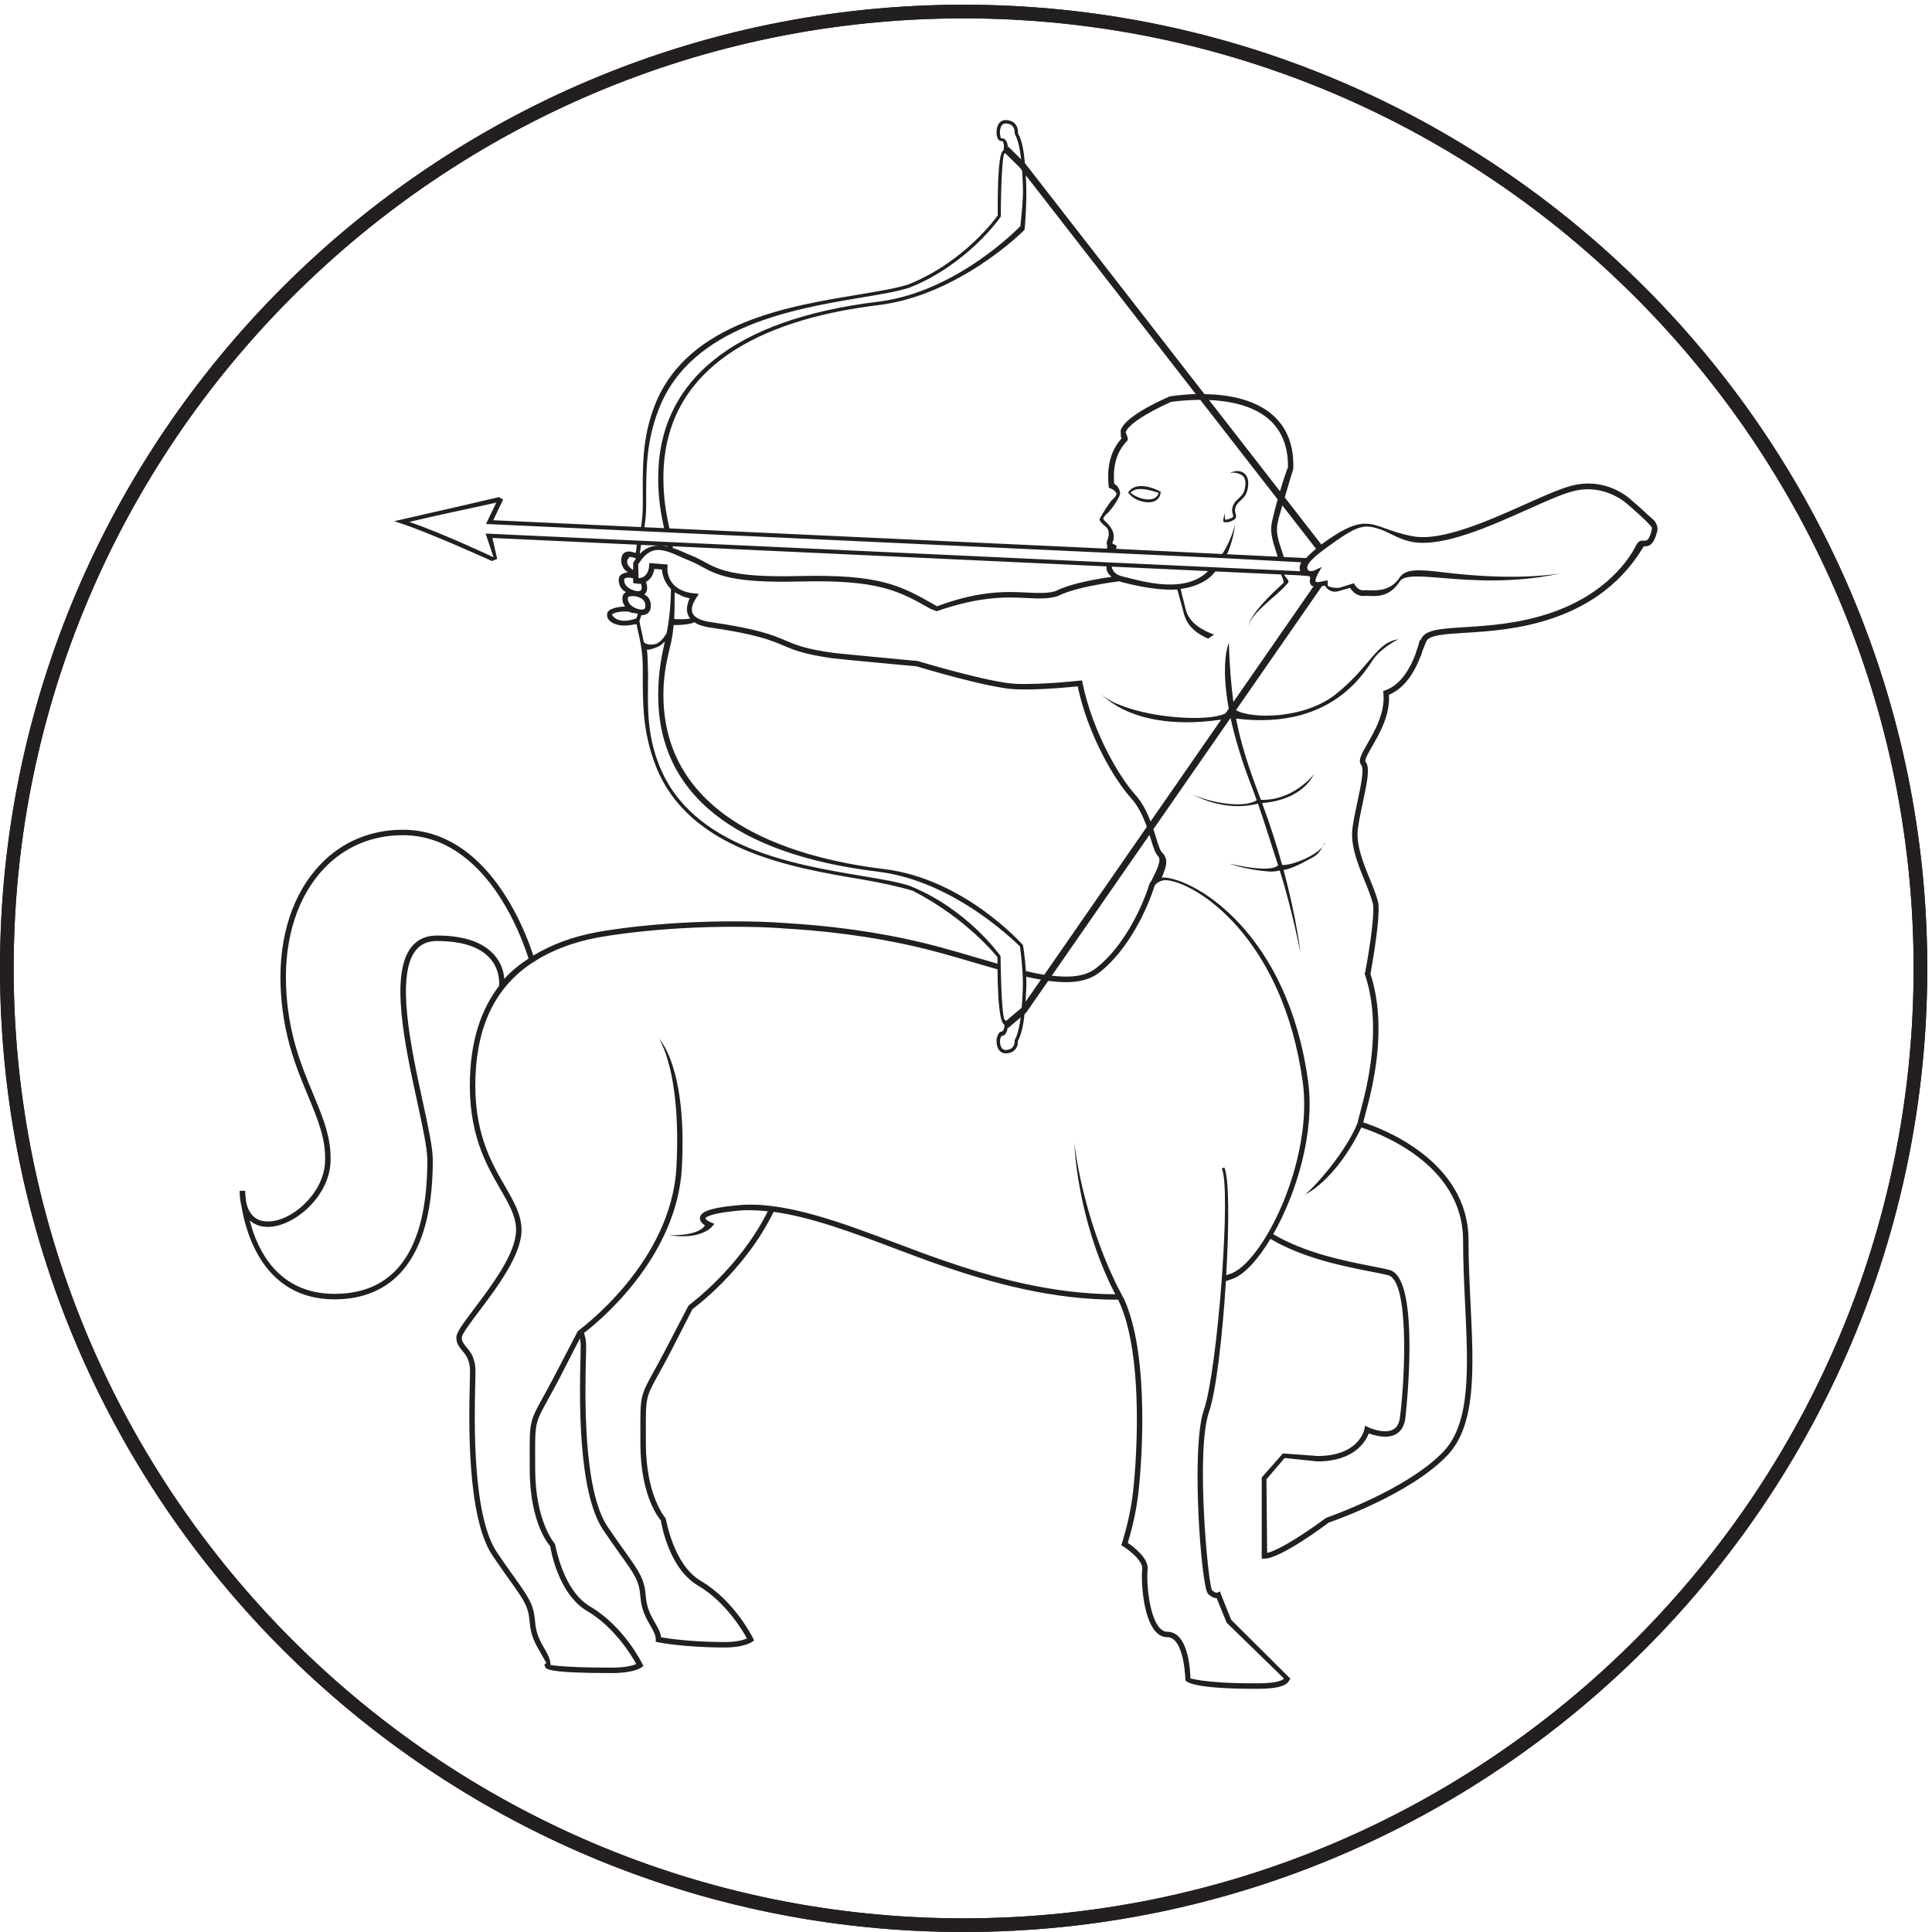
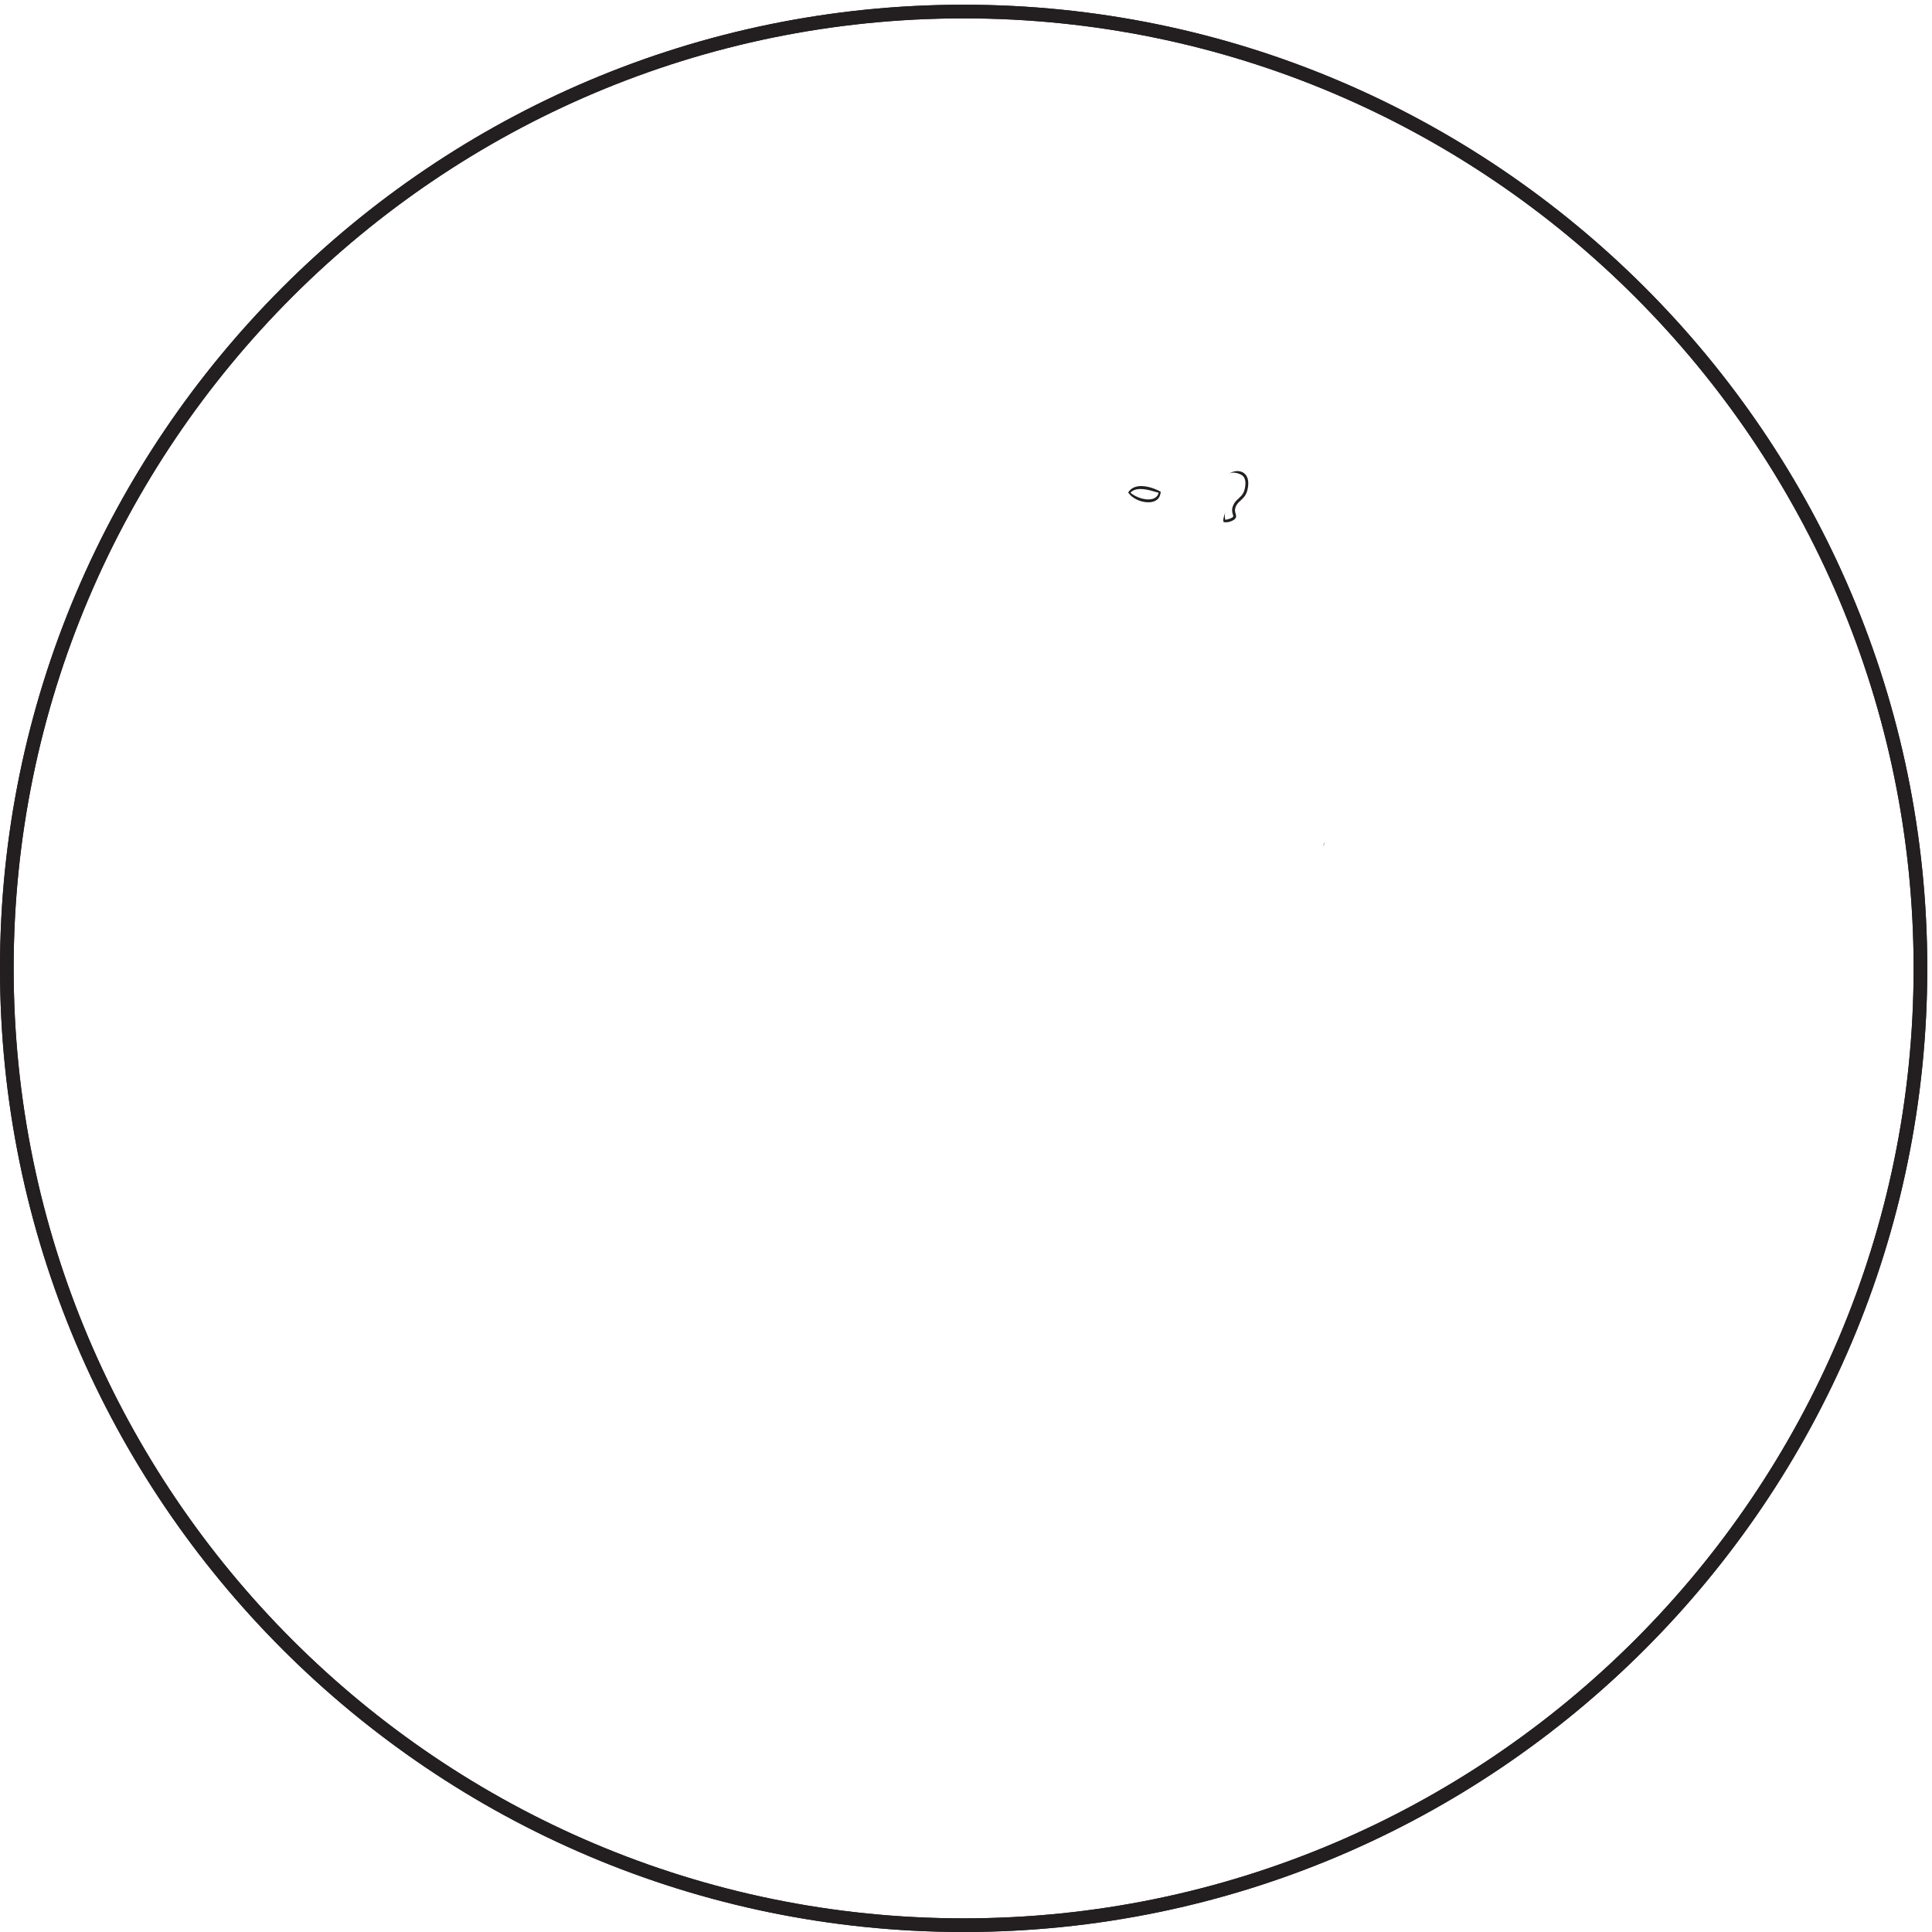
<svg xmlns="http://www.w3.org/2000/svg" xmlns:ns1="http://sodipodi.sourceforge.net/DTD/sodipodi-0.dtd" xmlns:ns2="http://www.inkscape.org/namespaces/inkscape" version="1.1" id="svg1" width="94.12" height="94.12" viewBox="0 0 94.12 94.12" ns1:docname="EKAWARDS_sagittarius_outline.eps">
  <defs id="defs1" />
  <ns1:namedview id="namedview1" pagecolor="#505050" bordercolor="#eeeeee" borderopacity="1" ns2:showpageshadow="0" ns2:pageopacity="0" ns2:pagecheckerboard="0" ns2:deskcolor="#505050">
    <ns2:page x="0" y="0" ns2:label="1" id="page1" width="94.12" height="94.12" margin="0" bleed="0" />
  </ns1:namedview>
  <g id="g1" ns2:groupmode="layer" ns2:label="1">
    <g id="group-R5">
      <path id="path2" d="M 352.969,700.941 C 161.098,700.941 5,544.844 5,352.973 5,161.102 161.098,5 352.969,5 c 191.875,0 347.969,156.102 347.969,347.973 0,191.871 -156.094,347.968 -347.969,347.968 z M 352.969,0 C 158.34,0 0,158.34 0,352.973 0,547.602 158.34,705.941 352.969,705.941 547.598,705.941 705.938,547.602 705.938,352.973 705.938,158.34 547.598,0 352.969,0 v 0" style="fill:#231f20;fill-opacity:1;fill-rule:nonzero;stroke:none" transform="matrix(0.133,0,0,-0.133,0,94.12)" />
-       <path id="path3" d="m 436.23,416.973 c -0.671,0.34 -1.296,0.683 -1.726,1.015 0,0 0.672,-0.433 1.726,-1.015" style="fill:#231f20;fill-opacity:1;fill-rule:nonzero;stroke:none" transform="matrix(0.133,0,0,-0.133,0,94.12)" />
      <path id="path4" d="m 484.543,397.668 c 0.445,0.848 0.738,1.543 0.738,1.543 -0.047,-0.481 -0.34,-1.008 -0.738,-1.543" style="fill:#231f20;fill-opacity:1;fill-rule:nonzero;stroke:none" transform="matrix(0.133,0,0,-0.133,0,94.12)" />
-       <path id="path5" d="m 574.453,498.191 c -1.183,-0.293 -2.246,-0.371 -3.398,-0.613 2.207,0.332 3.398,0.613 3.398,0.613" style="fill:#231f20;fill-opacity:1;fill-rule:nonzero;stroke:none" transform="matrix(0.133,0,0,-0.133,0,94.12)" />
      <path id="path6" d="m 417.773,528.547 c -1.66,0 -2.902,-0.453 -3.703,-1.332 1.223,-1.141 4.016,-2.481 6.543,-2.481 1.203,0 3.305,0.313 3.782,2.461 -1.004,0.18 -3.973,1.352 -6.622,1.352 z m 2.84,-4.867 c -2.898,0 -6.004,1.504 -7.371,3.593 2.637,4.317 9.578,1.645 11.926,0.266 -0.219,-2.664 -1.965,-3.859 -4.555,-3.859 v 0" style="fill:#231f20;fill-opacity:1;fill-rule:nonzero;stroke:none" transform="matrix(0.133,0,0,-0.133,0,94.12)" />
      <path id="path7" d="m 452.59,519.531 c -0.207,0.692 -0.449,1.481 0.137,2.739 0.253,0.562 0.574,0.972 0.918,1.339 l 1.511,1.446 c 0.918,0.902 1.739,2.082 2.024,4.64 0.34,3.043 -0.969,4.344 -1.782,4.852 -1.472,0.902 -3.543,0.742 -5.41,-0.465 1.496,0.957 3.742,0.262 4.856,-0.43 1.047,-0.644 1.504,-2.007 1.301,-3.839 -0.278,-2.411 -1.055,-3.395 -1.946,-4.223 l -1.504,-1.453 c -0.34,-0.387 -0.652,-0.84 -0.925,-1.426 -0.754,-1.621 -0.415,-2.746 -0.188,-3.488 0.215,-0.688 0.242,-0.809 -0.273,-1.129 -1.258,-0.77 -2.332,-0.711 -2.481,-0.864 -0.105,0.415 -0.41,1.77 0.039,2.989 -0.644,-1.797 -1.023,-3.36 -0.625,-3.785 0.028,-0.008 0.313,-0.071 0.774,-0.071 0.664,0 1.699,0.141 2.839,0.832 1.211,0.743 0.95,1.621 0.735,2.336" style="fill:#231f20;fill-opacity:1;fill-rule:nonzero;stroke:none" transform="matrix(0.133,0,0,-0.133,0,94.12)" />
-       <path id="path8" d="m 605.012,513.633 c -0.989,-4.141 -1.953,-4.028 -2.778,-4.008 -0.75,0.043 -2,0.137 -2.761,-1.398 -2.618,-5.219 -10.918,-18.114 -31.59,-25.102 -11.738,-3.965 -23.149,-4.668 -31.488,-5.187 -8.661,-0.532 -14.383,-0.887 -15.848,-4.352 -0.086,-0.207 -0.125,-0.301 -0.203,-0.481 l -0.317,0.11 c -0.007,-0.043 -0.203,-0.969 -0.613,-2.367 -0.383,-0.957 -0.586,-1.594 -0.918,-2.735 -1.758,-4.707 -5.183,-11.258 -11.101,-13.304 l -0.747,-0.258 0.071,-0.781 c 0.676,-7.161 -3.098,-13.707 -5.852,-18.489 -2.156,-3.742 -3.582,-6.218 -2.246,-7.855 1.164,-1.43 -0.183,-7.68 -1.363,-13.192 -0.715,-3.332 -1.457,-6.793 -1.867,-9.894 -0.821,-6.305 2.011,-13.254 4.504,-19.395 1.191,-2.925 2.312,-5.691 2.949,-8.152 0.672,-2.609 -0.508,-12.988 -2.817,-25.406 l -0.214,-0.074 c 0.05,-0.145 0.07,-0.297 0.121,-0.45 -0.012,-0.039 -0.012,-0.078 -0.024,-0.117 l 0.063,-0.031 c 6.504,-19.555 0.672,-41.457 -1.848,-50.875 -0.422,-1.555 -0.73,-2.762 -0.906,-3.613 -4.336,-10.555 -15.371,-23.063 -19.145,-26.075 0,0 10.996,4.864 20.578,24.516 5.176,-1.625 37.254,-12.875 37.254,-41.301 0,-7.855 0.371,-15.715 0.742,-23.308 1.125,-23.395 2.102,-43.594 -7.964,-54.121 -13.418,-14.036 -42.434,-24.024 -43,-24.266 -4.473,-3.363 -16.438,-11.703 -21.543,-12.805 l -0.254,26.953 6.66,7.805 11.98,-1.25 c 13.618,0 17.746,7.359 18.84,10.27 2.039,-0.77 6.582,-2.118 9.883,-0.332 1.98,1.085 3.164,3.082 3.523,5.933 0.063,0.508 5.852,51.156 -5.742,54.231 -1.824,0.484 -4.312,0.968 -7.246,1.543 -9.43,1.839 -23.887,4.753 -35.406,11.589 8.543,15.004 15.332,37.387 12.762,56.02 -7.461,54.285 -41.016,73.68 -52.395,74.601 -0.437,0.04 -0.816,-0.003 -1.219,-0.015 1.746,4.144 2.618,6.723 0.039,9.301 -0.703,0.711 -1.406,2.996 -2.136,5.418 -0.285,0.929 -0.617,1.961 -0.957,3.007 l 28.164,40.606 c 0.047,0.008 0.086,0.008 0.133,0.019 1.543,-7.109 4.074,-15.75 8.168,-26.218 0.457,-1.18 0.906,-2.485 1.367,-3.743 l -0.117,-0.128 c -5.188,-3.149 -17.786,-0.497 -23.618,2.3 4.055,-2.164 13.618,-6.211 24.2,-3.468 2.597,-7.371 5.058,-15.594 7.406,-22.618 -4.082,-3.574 -23.059,2.219 -16.391,0.149 3.442,-1.067 7.871,-2.012 13.449,-2.422 1.512,0 2.704,0.145 3.516,0.434 4.336,-13.551 7.566,-30.012 7.566,-30.012 0,0 -1.296,12.133 -6.171,30.183 2.804,0.262 7.531,2.856 11.015,4.79 1.606,0.882 2.707,2.582 3.383,3.855 -0.832,-1.125 -2.316,-2.336 -4.438,-3.508 -4.546,-2.523 -9.16,-3.574 -10.464,-3.281 -1.907,6.863 -4.321,14.5 -7.356,22.637 15.547,1.254 19.07,10.82 19.07,10.82 -0.054,-0.539 -7.832,-10.016 -19.507,-9.629 -0.024,0.043 -0.032,0.09 -0.051,0.137 -4.59,12.086 -7.332,20.609 -9.043,29.613 36.926,-4.527 48.039,19.164 50.867,22.508 3.567,4.223 8.625,6.555 8.625,6.555 -4.68,-0.625 -7.375,-3.813 -11.101,-8.223 -2.817,-3.324 -6.309,-7.465 -11.821,-11.871 -11.687,-9.34 -31.375,-9.11 -36.59,-5.848 l 31.465,45.356 c 0.567,0.191 1.074,0.32 1.199,0.113 0.903,-1.524 2.446,-2.363 4.375,-2.035 l 4.739,1.336 c 0.754,-1.211 2.558,-3.211 5.136,-2.957 0.567,0.058 1.192,0.027 1.868,-0.012 0.496,-0.02 1.011,-0.039 1.558,-0.039 2.961,0 6.555,0.621 9.731,5.449 1.55,2.34 7.593,1.836 15.984,1.137 10.899,-0.903 25.652,-1.934 42.637,1.672 -6.043,-0.926 -20.235,-2.289 -42.461,0.406 -9.445,1.141 -14.129,1.418 -16.348,-1.953 -3.105,-4.719 -7.988,-4.723 -11.015,-4.586 -0.75,0.023 -1.485,0.058 -2.11,0.004 -2.336,-0.192 -3.496,2.472 -3.547,2.582 l -5.175,-1.633 c -2.372,-0.387 -4.403,0.629 -4.415,0.629 -0.046,0.172 -0.054,2.07 -0.054,2.07 l -2.778,-0.574 c -0.503,-0.109 -0.82,-0.113 -1.074,-0.102 l -0.164,0.118 -0.066,-0.09 c -0.129,0.035 -0.266,0.074 -0.293,0.105 -0.238,0.324 0.078,1.586 0.64,2.61 l 1.555,2.793 -2.898,-1.34 c -0.317,-0.153 -1.145,-0.34 -1.977,0.054 l -0.379,0.645 c -0.254,1.062 0.313,2.801 6.367,7.25 12.161,8.918 14.246,9.371 20.95,6.961 2.617,-0.949 6.558,-3.551 11.121,-4.383 11.203,-2.019 28.359,5.695 42.207,11.887 6.718,3.008 12.519,5.609 16.582,6.672 11.972,3.14 20.168,-4.856 20.324,-5.004 0.059,-0.051 6.395,-5.356 8.602,-8.164 0.07,-0.282 0.078,-0.582 -0.008,-0.922 z M 463.84,254.918 c -0.051,-0.016 -0.078,-0.047 -0.063,-0.094 -4.246,-7.051 -8.855,-12.109 -12.859,-13.648 -0.586,-0.223 -1.172,-0.395 -1.77,-0.61 1.079,18.618 1.094,35.86 -0.718,39.5 l -0.903,-0.449 c 1.731,-3.449 1.399,-20.898 0.051,-39.597 l -0.156,-2.168 c -1.477,-19.372 -3.992,-39.567 -6.465,-46.657 -4.836,-13.898 -0.945,-64.847 1.492,-67.277 1.301,-1.313 2.422,-1.633 3.196,-1.645 l 3.679,-8.98 20.969,-20.434 c 0,-0.02 -0.898,-1.719 -9.023,-1.766 -0.618,0 -1.219,0 -1.817,0 -19.687,0 -23.152,2.019 -23.43,1.719 0,1.316 -0.261,17.175 -8.496,17.175 -1.035,0 -1.968,0.489 -2.839,1.485 -4.004,4.582 -4.793,17.648 -4.336,21.132 0.578,4.25 -5.176,8.536 -7.266,9.934 0.664,2.117 2.539,8.524 3.555,15.691 1.523,10.676 4.765,52.208 -4.832,73.442 l -1.047,1.98 c -0.364,0.684 -0.696,1.411 -1.082,2.039 -13.508,27.004 -16.133,53.137 -16.157,53.395 0,0 0.688,-26.938 14.407,-54.375 0.215,-0.34 0.383,-0.75 0.586,-1.109 -23.313,0.066 -45.254,6.242 -63.551,12.589 -5.488,1.899 -11.082,4.008 -16.699,6.129 -20.082,7.571 -40.844,15.41 -57.7,13.918 -12.043,-1.062 -13.921,-2.879 -14.171,-4.523 -0.196,-1.27 0.855,-2.262 1.832,-2.899 -2.731,-4.187 -13.192,-3.546 -13.192,-3.546 11.496,-1.868 15.59,2.878 15.762,3.085 l 0.867,1.043 -1.254,0.52 c -1.074,0.449 -2.031,1.211 -2.035,1.5 0,0.012 0.441,1.781 12.367,2.828 3.328,0.297 6.863,0.129 10.496,-0.258 -10.418,-20.902 -28.578,-34.101 -29.05,-34.535 l -8.125,-15.621 c -1.911,-3.672 -3.434,-6.426 -4.645,-8.621 -4.844,-8.77 -4.891,-8.977 -4.852,-21.941 l 0.008,-4.278 c 0,-20.367 7.555,-28.25 7.512,-28.269 0.105,-0.715 2.695,-17.422 13.605,-23.84 10.032,-5.899 16.25,-16.317 17.914,-19.356 -1.156,-0.507 -3.671,-1.316 -8.015,-1.316 -12.524,0 -20.977,1.309 -23.442,1.75 -0.218,1.836 -1.14,3.434 -2.191,5.254 -1.434,2.476 -3.055,5.289 -3.387,9.605 -0.496,6.465 -2.152,8.801 -7.644,16.516 -1.692,2.363 -3.75,5.262 -6.274,8.973 -9.195,13.527 -8.351,48.796 -8.027,62.07 0.043,1.832 0.078,3.277 0.078,4.238 0,2.043 -0.344,3.528 -0.793,4.793 5.031,3.832 34.149,27.434 35.871,60.781 1.875,36.278 -8,46.59 -8.418,47.012 0,0 8.239,-11.711 6.414,-46.906 -1.824,-35.336 -35.488,-59.625 -36.136,-60.219 l -8.125,-15.621 c -1.911,-3.676 -3.434,-6.434 -4.649,-8.633 -4.84,-8.765 -4.887,-8.969 -4.844,-21.945 l 0.004,-4.262 c 0,-20.367 7.45,-28.308 7.512,-28.269 0.106,-0.715 2.695,-17.422 13.606,-23.84 10.035,-5.906 16.257,-16.328 17.914,-19.356 -1.168,-0.496 -3.871,-1.316 -9.067,-1.316 -19.758,0 -22.351,1.141 -22.336,0.906 0,2.199 -1.043,4.008 -2.246,6.098 -1.43,2.476 -3.055,5.289 -3.387,9.605 -0.496,6.465 -2.152,8.801 -7.644,16.516 -1.691,2.363 -3.75,5.262 -6.274,8.973 -9.195,13.515 -8.351,48.796 -8.027,62.07 0.043,1.832 0.078,3.277 0.078,4.238 0,5.051 -1.836,7.238 -3.304,8.992 -0.989,1.176 -1.696,2.02 -1.696,3.508 0,1.246 3.192,5.481 6.278,9.571 6.582,8.734 15.597,20.679 15.597,29.804 0,5.555 -2.801,10.403 -6.035,16.012 -5.172,8.957 -11.601,20.094 -10.84,40.199 0.739,19.567 7.879,33.395 21.367,42.043 l 0.473,0.125 c 0,0.012 -0.035,0.117 -0.039,0.149 6.316,3.96 13.871,6.914 23.02,8.617 0.382,0.074 24.976,4.789 59.226,3.804 l 4.024,-0.16 c 1.878,-0.078 3.89,-0.261 5.824,-0.379 l 2.398,-0.148 c 16.774,-1.121 35.125,-3.606 53.926,-8.727 4.254,-1.156 8.461,-2.398 12.566,-3.605 2.883,-0.844 5.676,-1.652 8.43,-2.434 0.137,-12.672 0.899,-19.367 2.527,-20.359 0.122,-1.145 -0.425,-2.5 -1.226,-2.5 -0.688,0.074 -1.66,-1.723 -1.66,-3.41 0,-1.141 0.254,-2.184 0.679,-2.946 0.61,-1.027 1.528,-1.562 2.7,-1.562 h 0.172 c 1.425,0.066 2.542,0.547 3.3,1.43 1.274,1.496 0.918,3.125 0.957,3.105 1.34,2.387 2.043,6 2.461,9.856 l 0.559,0.472 8.105,11.684 c 7.657,-1.031 14.051,-0.508 18.567,2.941 10.918,8.352 17.926,23.887 20.347,31.75 0.278,0.891 2.309,2.352 4.36,2.196 10.945,-0.887 42.644,-20.84 49.949,-73.915 2.605,-18.996 -4.609,-41.953 -13.328,-56.437 z m -282.742,102.91 c -4.125,4.754 -11.215,7.168 -21.071,7.168 -3.941,0 -7.062,-1.394 -9.273,-4.137 -8.094,-10.039 -2.441,-36.031 2.094,-56.914 1.976,-9.093 3.679,-16.949 3.679,-21.203 0,-32.512 -11.437,-48.996 -34,-48.996 -20.531,0 -28.199,15.746 -31.062,26.922 2.113,-1.93 4.633,-2.34 6.141,-2.387 9.434,-0.406 22.575,10.508 23.418,23.145 0.598,8.902 -2.621,16.629 -6.339,25.582 -4.332,10.414 -9.239,22.219 -9.903,39.523 -0.683,17.711 4.324,33.059 14.098,43.215 7.551,7.852 17.461,11.996 28.648,11.996 30.368,0 43.586,-37.215 46.063,-45.176 -3.297,-2.191 -6.34,-4.601 -8.867,-7.437 -0.192,2.289 -0.914,5.566 -3.625,8.699 z m 193.504,-7.625 c 0.066,-1.613 0.093,-3.23 0.039,-4.699 -0.078,-2.004 -0.207,-4.375 -0.395,-6.797 l -0.23,-0.34 -5.539,-4.66 c -0.157,0.148 -0.274,0.398 -0.481,0.434 -0.738,0.875 -1.219,9.113 -1.414,18.14 l -0.051,2.082 c -0.008,1.035 -0.027,2.078 -0.039,3.114 -0.137,0.168 -12.09,17.25 -33.344,25.753 -4.253,1.383 -10.429,2.418 -17.582,3.622 -24.8,4.148 -62.281,10.429 -74.144,40.574 -4.766,12.101 -4.067,22.051 -4.051,32.984 0,0 -0.074,7.09 -0.414,9.313 0.719,-0.309 3.688,0.91 3.781,0.941 1.137,0.414 2.059,1.266 2.797,2.094 -1.211,-5.535 -2.445,-11.297 -2.445,-19.813 0,-35.855 27.832,-58.179 80.492,-64.558 28.91,-3.508 51.863,-27.371 52.023,-27.371 0.008,-0.063 0.575,-4.145 0.875,-8.735 z M 234.918,476.734 c -0.266,1.121 -0.477,2.305 -0.707,3.457 l 0.73,2.133 c 1.789,0 3.028,0.883 3.325,2.36 0.328,1.64 -0.004,3.129 -0.965,4.3 -0.371,0.454 -0.863,0.641 -1.305,0.957 0.445,0.395 0.82,0.856 0.953,1.489 0.231,1.136 0.024,2.156 -0.379,3.09 1.321,0.683 2.645,2.003 3.086,4.761 l 2.817,-0.23 c 0.078,-1.586 0.742,-4.668 3.293,-7.16 -0.082,-6.453 -0.746,-12.125 -1.645,-16.375 l -0.082,0.047 c -0.016,-0.032 -1.562,-2.942 -3.719,-3.723 -0.015,-0.008 -2.886,-0.906 -4.496,0.59 -0.281,1.504 -0.59,2.937 -0.906,4.304 z m -4.238,9.688 c -0.629,0.789 -0.852,1.633 -0.657,2.496 0.067,0.109 0.59,0.422 1.707,0.422 1.34,0 3.106,-0.5 4.024,-1.621 0.574,-0.703 0.762,-1.59 0.551,-2.645 -0.289,-1.406 -4.153,-0.496 -5.625,1.348 z m 2.41,-5.266 c -4.711,-1.664 -7.738,-0.781 -8.953,1.422 0.273,0.399 2.316,1.137 4.832,1.137 0.726,0 1.34,-0.102 1.898,-0.231 -0.004,-0.472 2.766,-0.3 2.754,-0.73 z m -4.395,14.504 c 0.067,0.117 0.59,0.43 1.703,0.43 0.469,0 0.997,-0.149 1.516,-0.274 v -1.734 l 1.914,-0.273 c 0.199,0 0.551,0.054 0.875,0.097 0.297,-0.605 0.442,-1.277 0.281,-2.082 -0.14,-0.695 -1.16,-0.82 -2.332,-0.551 -0.015,0 -0.035,0.004 -0.05,0.004 -1.188,0.286 -2.512,0.969 -3.25,1.891 -0.629,0.793 -0.852,1.637 -0.657,2.492 z m 1.918,8.012 c 0.715,0 1.575,-0.207 2.371,-0.578 -0.355,-0.512 -0.726,-0.957 -1.07,-1.563 v -2.652 c -0.66,0.426 -1.312,0.957 -1.769,1.656 -0.461,0.711 -0.903,1.801 0.468,3.137 z m 10.77,4.125 c -2.543,0.019 -4.93,-0.781 -7.067,-3.043 0.157,1.133 0.332,2.437 0.485,3.34 z m -63.512,4.437 2.895,-8.671 c -0.336,0.128 -17.821,8.457 -30.844,12.941 11.937,2.851 25.984,5.691 31.859,7.07 l -3.773,-7.832 269.805,-12.5 0.617,-0.027 28.203,-1.504 c -0.664,-1.242 -0.715,-2.277 -0.383,-3.285 l -5.613,0.262 v 0.007 l -1.758,0.082 v -0.007 l -22.531,1.035 -1.067,0.047 z m 58.817,12.512 c -0.016,10.926 -0.032,21.25 4.734,33.356 11.863,30.156 49.34,36.429 74.137,40.586 7.156,1.195 13.336,2.23 17.625,3.632 21.203,8.485 33.171,25.555 33.41,26.082 0,10.485 0.523,21.953 1.25,22.907 0.152,0.035 0.203,0.214 0.332,0.289 l 5.359,-5.313 0.84,-1.082 c 0.137,-2.09 0.227,-4.16 0.305,-6.062 0.215,-5.383 -1.02,-14.282 -0.918,-14.282 -0.434,-0.464 -23.34,-24.218 -52.18,-27.711 -52.66,-6.386 -80.492,-28.707 -80.492,-64.55 0,-7.793 1.035,-13.258 2.14,-18.379 l -7.214,0.332 c 0.375,2.289 0.679,4.785 0.679,8.078 z m 130.355,132.266 c -0.102,0 -0.195,-0.012 -0.297,-0.024 -0.351,0.293 -0.777,2.395 -0.191,4.008 0.332,0.973 0.933,1.442 1.953,1.442 1.07,-0.051 1.875,-0.383 2.398,-0.989 0.879,-1.011 0.742,-2.5 0.805,-2.886 1.25,-2.196 1.922,-5.594 2.32,-9.266 l -4.683,4.656 -0.278,-0.273 c 0,0.187 0.078,0.3 0.063,0.5 -0.117,1.152 -0.688,2.832 -2.09,2.832 z m 8.848,-16.934 c -0.039,1.02 -0.098,2.207 -0.149,3.367 l 62.266,-80.125 c -5.305,-0.14 -9.207,-0.8 -9.695,-0.894 -7.543,-3.356 -16.489,-8.16 -17.825,-12.391 l 0.078,-2.34 c 0.086,-0.199 0.118,-0.394 0.262,-0.601 -3.933,-4.418 -5.457,-9.989 -4.754,-17.442 l 0.071,-0.648 0.613,-0.231 c 0.652,-0.242 2.012,-1.011 2.16,-1.882 0.086,-0.625 -0.48,-1.453 -1.75,-2.469 -0.449,-0.504 -3.027,-4.219 -4.324,-6.723 -0.422,-0.801 1.441,-2.371 2.117,-2.898 1.594,-1.266 1.316,-3.551 0.535,-5.297 -0.242,-0.539 -0.144,-1.047 0.063,-1.52 l -0.063,-1.238 -0.73,-0.008 -157.356,7.285 -2.211,0.102 c -1.105,5.141 -2.203,10.684 -2.203,18.473 0,44.371 42.516,58.922 78.734,63.308 29.426,3.567 53.204,27.09 53.59,27.676 0.063,0.379 0.825,10.039 0.571,16.496 z m 88.855,-85.961 c 4.844,-4.211 7.156,-10.308 7.012,-17.613 -0.149,-0.246 -1.445,-3.852 -2.91,-8.789 l -25.996,33.441 c 7.343,-0.328 16.015,-1.933 21.894,-7.039 z m -16.609,-48.73 -0.508,-0.641 -38.879,1.891 0.313,1.133 -1.68,0.871 c 1.191,2.625 0.566,5.093 -2.149,7.722 -1.445,1.293 -1.445,1.293 -0.156,2.809 1.817,1.402 5.43,6.566 5.203,8.012 -0.269,1.734 -1.226,2.812 -2.176,3.277 -0.546,6.875 1.028,11.93 4.883,15.879 0.457,0.769 -0.664,2.801 -0.664,2.801 0.344,2.519 6.953,6.984 16.594,11.304 0.105,0.016 4.695,0.735 10.738,0.754 l 28.332,-36.453 c -0.539,-1.91 -1.074,-3.926 -1.562,-5.992 l -0.481,-2.027 c -0.007,-0.028 -0.007,-0.051 -0.015,-0.079 -1.059,-4.855 0.957,-8.945 1.929,-12.468 l 0.079,-0.422 -18.602,0.906 0.383,0.625 c 1.289,3.051 2.246,6.496 2.703,10.555 0,0 -0.984,-4.985 -4.285,-10.457 z m -203.711,2.269 c 0.015,-0.066 0.027,-0.066 0.047,-0.211 -0.762,0.176 -1.504,0.254 -2.243,0.313 z m 161.238,-9.535 c 0.32,-0.691 0.879,-1.223 1.453,-1.738 -8.711,-1.285 -16.187,-2.988 -20.469,-5.231 -2.605,-0.793 -5.925,-0.765 -10.183,-0.55 -1.945,0.101 -4.07,0.214 -6.453,0.214 -5.5,0 -14.336,-0.539 -26.754,-5.226 l -1.399,0.793 c -11.957,6.758 -19.558,11.019 -49.156,10.289 -23.957,-0.617 -29.484,2.355 -34.73,5.219 -1.375,0.746 -2.723,1.476 -4.356,2.132 -1.129,0.454 -2.23,0.942 -3.308,1.426 -0.934,0.414 -1.848,0.781 -2.754,1.117 l -1.106,0.348 c -0.054,0.356 -0.058,0.504 -0.066,0.652 l 0.449,-0.019 157.699,-7.305 0.774,-0.031 c -0.051,-0.641 -0.051,-1.211 0.359,-2.09 z m 1.563,1.996 35.246,-1.625 c -0.41,-0.418 -0.813,-0.832 -1.301,-1.211 -8.418,-6.558 -21.817,-2.804 -28.817,-1.051 l -1.156,0.29 c -1.863,0.453 -3.086,1.289 -3.64,2.468 -0.254,0.555 -0.325,0.793 -0.332,1.129 z m 13.808,-98.254 c 0.156,-0.5 0.332,-1.043 0.481,-1.511 0.918,-3.012 1.582,-5.184 2.644,-6.25 1.524,-1.524 -0.703,-5.582 -2.488,-9.204 -0.332,-0.351 -0.578,-0.761 -0.727,-1.238 -2.34,-7.637 -9.129,-22.703 -19.644,-30.746 -3.813,-2.918 -9.375,-3.422 -16.047,-2.644 z m -168.207,79.258 c -1.473,-0.316 -3.594,-0.324 -5.879,-0.203 0.153,2.816 0.168,5.957 0.168,9.77 l 3.141,-1.54 c 0.738,-0.242 1.484,-0.476 2.363,-0.628 -0.43,-0.817 -0.574,-1.54 -0.773,-2.282 0,0 -0.953,-2.879 0.98,-5.117 z M 366.555,324.535 c -0.586,1.617 -0.16,3.727 0.625,3.762 1.14,0 1.746,1.672 1.922,2.894 l 0.109,-0.132 4.668,3.976 c -0.422,-3.219 -1.086,-6.289 -2.246,-8.449 0.015,-0.016 0.152,-1.504 -0.727,-2.516 -0.523,-0.605 -1.328,-0.937 -2.398,-0.984 l -0.117,-0.629 v 0.625 c -0.879,0 -1.489,0.477 -1.836,1.453 z m 9.226,27.434 c -0.301,4.562 -0.957,9.062 -1.101,9.562 -0.239,0.246 -21.387,24.227 -50.817,27.801 -36.218,4.383 -80.867,19.508 -80.867,63.891 0,8.504 1.707,14.078 2.918,19.632 0.418,1.93 0.656,3.856 0.84,5.852 2.953,0 5.836,0.234 7.633,1.035 l 0.926,-0.594 c 1.214,-0.558 2.656,-1.007 4.437,-1.277 17.445,-2.519 22.617,-4.711 27.184,-6.644 3.929,-1.672 7.644,-3.243 18.199,-4.7 5.441,-0.601 30.371,-2.929 30.582,-2.929 1.094,-0.332 26.551,-8.024 36.336,-8.414 1.094,-0.043 2.246,-0.063 3.418,-0.063 7.668,0 16.472,0.852 19.277,1.145 0.93,-4.391 2.219,-8.7 3.723,-12.821 l 0.664,-1.687 c 4.351,-11.289 10.281,-20.996 15.215,-26.504 2.761,-3.086 4.461,-6.926 5.711,-10.465 L 382.5,350.621 c -2.141,0.34 -4.387,0.805 -6.719,1.348 z m 0.117,-2.071 c 1.844,-0.425 3.633,-0.769 5.372,-1.066 l -5.606,-8.078 c 0.117,1.93 0.195,3.832 0.266,5.59 0.039,1.082 0.015,2.304 -0.032,3.554 z m 75.879,100.653 c -0.859,6.23 -1.367,13.023 -1.672,21.656 0,0 -3.191,-6.762 -0.027,-24.102 l -1.199,-1.742 c -0.949,-0.476 -2.414,-0.933 -4.668,-1.258 -8.441,-1.195 -23.676,0.172 -33.898,4.305 l -1.985,0.813 c -1.668,0.797 -3.57,1.968 -4.812,2.941 1.004,-0.91 2.746,-2.246 4.336,-3.273 l 1.64,-1.043 c 7.012,-3.977 18.977,-7.493 37.793,-4.778 l -25.847,-37.289 c -1.282,3.348 -2.961,6.852 -5.61,9.809 -4.969,5.555 -10.777,15.367 -14.969,26.348 l -0.656,1.699 c -1.519,4.215 -2.808,8.566 -3.68,12.918 l -0.175,0.902 -0.918,-0.109 c -0.125,-0.008 -13.692,-1.543 -23.301,-1.16 -9.531,0.378 -35.574,8.246 -36.035,8.363 0,0 -25.258,2.363 -30.719,2.965 -10.262,1.41 -13.691,2.867 -17.664,4.55 -4.676,1.981 -9.973,4.223 -27.672,6.786 -3.453,0.519 -5.648,1.621 -6.348,3.183 -0.632,1.406 -0.168,3.336 1.399,5.723 l 0.894,1.379 -1.636,0.164 c -10.547,1.054 -9.914,9.226 -9.879,9.57 l 0.094,1.012 -6.708,0.558 -0.074,-1.007 c -0.086,-1.157 -0.375,-1.957 -0.742,-2.621 -0.008,-0.024 0,-0.04 -0.008,-0.063 -0.011,-0.031 -0.051,-0.027 -0.062,-0.055 -0.426,-0.715 -0.957,-1.234 -1.625,-1.5 -0.449,-0.175 -0.934,-0.277 -1.453,-0.312 l -0.047,2.226 -0.071,2.911 c 0.227,0.375 0.446,0.578 0.668,0.898 0.387,0.562 0.774,1.129 1.157,1.547 2.129,2.371 4.09,2.769 5.488,2.769 2.547,0 5.394,-1.269 8.406,-2.613 1.106,-0.492 2.231,-0.992 3.383,-1.453 1.555,-0.621 2.832,-1.324 4.141,-2.035 5.472,-2.988 11.187,-6.094 35.738,-5.465 29.039,0.754 36.457,-3.434 48.125,-10.031 l 2.219,-0.86 c 12.949,4.516 21.558,5.036 26.914,5.036 2.343,0 4.441,-0.106 6.355,-0.211 4.512,-0.243 7.891,-0.274 11.035,0.703 4.422,2.304 12.703,4.121 22.657,5.465 0.246,-0.075 0.39,-0.219 0.656,-0.282 l 1.133,-0.277 c 4.547,-1.148 12.468,-2.902 19.382,-2.469 0.254,-1.117 1.204,-4.129 2.403,-8.816 1.289,-5.004 5.383,-7.707 8.906,-9.18 l 2.156,1.484 c -3.726,1.321 -9.031,4.032 -10.308,8.969 -1.157,4.442 -1.684,6.656 -1.938,7.75 3.489,0.453 6.906,1.543 9.895,3.621 1.094,0.758 1.98,1.774 2.871,2.793 l 24.023,-1.109 c 0.235,-0.781 1.004,-2.02 0.957,-3.074 -12.968,-11.563 -12.812,-15.625 -12.812,-15.625 1.035,4.55 9.726,10.472 13.281,14.375 1.816,1.988 1.746,1.468 -0.234,4.05 -0.02,0.024 0.008,0.157 0.008,0.215 l 5.46,-0.261 3.653,-0.293 c 0.137,-0.176 0.273,-0.387 0.398,-0.403 -0.242,-0.957 -0.308,-2.062 0.293,-2.898 0.196,-0.266 0.578,-0.313 0.871,-0.473 z m 30.254,56.125 c -1.277,-1.074 -2.656,-2.391 -3.64,-3.422 l -8.149,0.394 c -0.125,0.356 -0.23,0.665 -0.242,0.707 -0.852,3.223 -2.832,7.016 -2.102,11.278 l 0.415,2.066 c 0.457,1.582 0.925,3.215 1.406,4.824 z m 124.617,9.144 0.024,0.016 c -0.024,0.027 -0.063,0.062 -0.078,0.09 -0.199,0.359 -0.332,0.738 -0.649,1.051 -0.828,0.816 -1.504,1.39 -2.09,1.863 -2.695,2.613 -5.894,5.305 -6.042,5.418 -0.364,0.367 -9.043,8.945 -22.247,5.476 -4.226,-1.105 -10.105,-3.734 -16.906,-6.781 -13.601,-6.082 -30.601,-13.621 -40.984,-11.738 -4.383,0.797 -7.559,1.937 -10.11,2.855 -6.89,2.481 -10.437,3.684 -23.035,-5.437 l -0.539,-0.41 -13.406,17.254 c 1.602,5.461 2.988,10.058 3.125,10.445 0.305,8.473 -2.258,15.125 -7.598,19.777 -6.875,5.977 -16.894,7.485 -24.941,7.61 l -65.762,84.617 c -0.371,4.211 -1.047,8.402 -2.527,10.879 0,0.082 0.191,2.023 -1.02,3.449 -0.758,0.887 -1.875,1.363 -3.472,1.437 -1.172,0 -2.114,-0.543 -2.7,-1.562 -0.425,-0.762 -0.679,-1.801 -0.679,-2.934 0,-1.648 0.484,-3.41 2.129,-3.191 0.293,-0.137 0.879,-1.535 0.41,-3.481 -1.465,-0.339 -2.207,-8.457 -2.09,-23.765 -0.117,-0.168 -11.875,-16.934 -32.703,-25.262 -4.16,-1.363 -10.297,-2.387 -17.406,-3.578 -25.075,-4.199 -63.356,-9.789 -75.481,-40.602 -4.851,-12.324 -4.445,-23.519 -4.426,-34.574 v -2.113 c 0,-3.25 -0.293,-5.75 -0.664,-8.02 l -2.324,0.106 -51.781,2.402 3.605,7.598 -1.551,0.871 -0.296,-0.078 c -0.399,-0.11 -24.629,-5.735 -35.407,-8.145 l -2.656,-0.597 2.594,-0.84 c 10.793,-3.563 32.914,-13.621 33.277,-13.758 l 1.883,0.793 -1.766,7.664 50.422,-2.344 2.461,-0.113 c -0.074,-0.797 -0.183,-2.078 -0.367,-3.035 l -1.68,0.449 c -0.187,0.02 -0.398,0.09 -0.582,0.09 -1.808,0 -2.453,-0.848 -2.679,-1.356 -0.688,-1.554 -0.496,-3.285 0.535,-4.867 0.363,-0.562 0.961,-0.945 1.476,-1.402 -1.617,-0.195 -2.965,-0.891 -3.199,-1.93 -0.332,-1.469 0.027,-2.926 1.043,-4.195 0.375,-0.473 0.973,-0.781 1.488,-1.16 -0.625,-0.356 -1.074,-0.832 -1.203,-1.391 -0.304,-1.355 0.039,-2.683 0.879,-3.875 -2.328,-0.004 -6.137,-0.672 -6.527,-2.461 -0.192,-0.871 0.008,-1.707 0.566,-2.406 1.242,-1.539 3.977,-2.203 6.117,-2.082 1.567,0.086 2.899,0.305 4.02,0.551 0.187,-0.899 0.379,-1.797 0.57,-2.649 0.348,-1.484 0.68,-3.027 0.981,-4.691 l -0.016,-0.012 c 0.004,-0.004 0.016,-0.004 0.02,-0.008 0.433,-2.465 0.761,-5.234 0.761,-8.843 v -2.114 c -0.019,-11.054 -0.039,-21.496 4.813,-33.812 12.129,-30.809 50.023,-37.149 75.101,-41.356 7.106,-1.183 14.961,-2.933 19.09,-4.273 20.27,-10.461 30.754,-24.223 30.895,-24.223 0,-0.859 0.008,-1.609 0.015,-2.426 -2.566,0.731 -5.171,1.489 -7.847,2.278 -4.121,1.211 -8.34,2.453 -12.61,3.617 -17.984,4.891 -35.578,7.402 -51.793,8.613 l -2.402,0.16 c -2.684,0.184 -5.434,0.411 -8.031,0.524 l -4.375,0.176 c -34.528,1 -59.332,-3.75 -59.707,-3.832 -9.192,-1.715 -16.817,-4.657 -23.25,-8.567 -3.008,9.367 -16.805,46.086 -47.817,46.086 -11.746,0 -22.152,-4.363 -30.089,-12.613 -10.153,-10.551 -15.36,-26.418 -14.661,-44.68 0.68,-17.66 5.664,-29.64 10.059,-40.215 3.625,-8.718 6.758,-16.25 6.195,-24.675 -0.761,-11.293 -12.414,-21.614 -21.359,-21.286 -3.992,0.133 -6.578,2.614 -7.508,7.086 -0.312,2.321 -0.375,3.871 -0.383,4.164 l -2.004,-0.035 c 0,-2.074 0.219,-3.824 0.598,-5.304 1.746,-10.809 8.5,-34.446 34.152,-34.446 16.422,0 36.004,8.848 36.004,51 0,4.469 -1.73,12.418 -3.73,21.629 -4.211,19.387 -9.981,45.942 -2.492,55.234 1.839,2.278 4.367,3.387 7.718,3.387 9.231,0 15.801,-2.168 19.539,-6.449 3.914,-4.492 3.231,-9.859 3.223,-9.914 l 0.066,-0.008 c -6.542,-8.508 -10.179,-19.465 -10.703,-33.215 -0.773,-20.683 5.813,-32.101 11.11,-41.277 3.222,-5.582 5.765,-9.996 5.765,-15.012 0,-8.457 -8.777,-20.097 -15.187,-28.597 -4.391,-5.825 -6.688,-8.95 -6.688,-10.778 0,-2.215 1.102,-3.523 2.164,-4.793 1.399,-1.664 2.836,-3.383 2.836,-7.707 0,-0.945 -0.035,-2.375 -0.078,-4.187 -0.32,-13.453 -1.179,-49.192 8.379,-63.254 2.531,-3.719 4.602,-6.629 6.293,-9.004 5.383,-7.559 6.832,-9.586 7.285,-15.504 0.367,-4.77 2.184,-7.922 3.645,-10.453 1.101,-1.922 1.976,-3.438 2.418,-4.266 l -0.696,-0.625 0.219,-0.703 c 0.278,-0.898 0.738,-2.402 24.375,-2.402 8.188,0 10.774,1.906 11.043,2.129 l 0.613,0.496 -0.343,0.715 c -0.278,0.555 -6.836,13.808 -19.145,21.043 -10.082,5.941 -12.613,22.246 -12.894,22.941 -0.075,0.078 -7.235,8.152 -7.235,27.449 l -0.011,4.27 c -0.04,12.578 -0.04,12.578 4.601,20.972 1.219,2.207 2.746,4.981 4.672,8.676 l 7.125,13.926 c 0.172,-0.816 0.285,-1.719 0.281,-2.844 0,-0.945 -0.035,-2.375 -0.078,-4.187 -0.32,-13.453 -1.18,-49.192 8.379,-63.254 2.531,-3.719 4.602,-6.629 6.297,-9.004 5.379,-7.559 6.828,-9.586 7.281,-15.504 0.367,-4.77 2.184,-7.922 3.645,-10.453 1.101,-1.922 1.976,-3.438 1.976,-5.098 v -0.808 l 0.797,-0.168 c 0.383,-0.078 9.418,-1.922 24.594,-1.922 7.031,0 9.84,2.011 9.957,2.097 l 0.668,0.489 -0.363,0.754 c -0.278,0.554 -6.836,13.808 -19.141,21.043 -10.086,5.941 -12.617,22.246 -12.898,22.941 -0.075,0.078 -7.235,8.152 -7.235,27.449 l -0.012,4.285 c -0.039,12.567 -0.039,12.567 4.606,20.965 1.215,2.207 2.75,4.977 4.668,8.668 l 7.812,15.27 c 0.258,0.179 19.118,13.84 29.711,35.609 13.727,-1.867 29.153,-7.66 44.2,-13.34 5.628,-2.125 11.246,-4.242 16.75,-6.152 18.746,-6.5 41.285,-12.805 65.257,-12.676 9.883,-20.5 6.621,-62.422 5.098,-73.117 -1.223,-8.543 -3.691,-15.996 -3.711,-16.074 l -0.254,-0.742 0.676,-0.418 c 2.078,-1.301 7.398,-5.332 7,-8.391 -0.469,-3.484 0.117,-17.363 4.805,-22.723 1.257,-1.437 2.714,-2.156 4.343,-2.156 5.325,0 6.496,-11.02 6.692,-15.844 0.539,-0.731 3.926,-3.067 25.215,-3.067 0.605,0 1.218,0 1.855,0.012 5.52,0.027 9.016,0.789 10.383,2.277 l 0.996,1.395 -21.711,21.59 -3.75,9.375 -0.344,1.035 -0.972,-0.488 c 0,0 -0.774,-0.203 -1.965,0.957 -1.446,2.453 -6.035,51.035 -1.074,65.301 2.617,7.531 4.968,28.207 6.179,47.863 0.871,0.313 1.739,0.567 2.61,0.907 4.265,1.64 9.187,7.058 13.711,14.574 11.816,-7.008 26.472,-9.961 36.054,-11.832 2.879,-0.563 5.324,-1.035 7.117,-1.512 7.368,-1.953 6.411,-34.863 4.258,-52.051 -0.269,-2.203 -1.082,-3.652 -2.488,-4.422 -3.406,-1.859 -9.07,0.797 -9.121,0.828 l -1.16,0.547 -0.254,-1.265 c -0.078,-0.403 -2.07,-9.805 -17.121,-9.817 l -12.715,0.938 -7.766,-8.809 V 136.75 h 0.996 c 5.793,0 21.907,11.949 23.45,13.172 1.211,0.41 29.765,10.246 43.527,24.629 10.664,11.152 9.668,31.754 8.516,55.601 -0.364,7.567 -0.747,15.391 -0.747,23.215 0,29.485 -32.632,41.285 -38.562,43.184 0.176,0.746 0.43,1.676 0.723,2.769 2.558,9.528 8.41,31.621 1.921,51.641 2.344,12.809 3.508,23.57 2.793,26.328 -0.64,2.535 -1.804,5.395 -3.027,8.41 -2.398,5.906 -5.125,12.602 -4.363,18.387 0.39,3.043 1.125,6.449 1.828,9.727 1.687,7.875 2.644,12.804 0.957,14.875 -0.461,0.57 1.211,3.476 2.43,5.597 2.793,4.852 6.582,11.434 6.172,18.906 6.218,2.551 9.765,9.266 11.562,14.079 l 0.09,-0.024 c 0.601,2.145 0.601,2.145 2.039,5.527 0.969,2.282 6.75,2.637 14.062,3.09 8.457,0.52 20.032,1.235 32.024,5.289 21.402,7.231 30.058,20.692 33.555,26.395 2.07,-0.145 3.765,0.738 4.941,5.598 0.23,0.98 0.02,1.859 -0.395,2.675" style="fill:#231f20;fill-opacity:1;fill-rule:nonzero;stroke:none" transform="matrix(0.133,0,0,-0.133,0,94.12)" />
      <path id="path9" d="M 352.969,700.941 C 161.098,700.941 5,544.844 5,352.973 5,161.102 161.098,5 352.969,5 c 191.875,0 347.969,156.102 347.969,347.973 0,191.871 -156.094,347.968 -347.969,347.968 z M 352.969,0 C 158.34,0 0,158.34 0,352.973 0,547.602 158.34,705.941 352.969,705.941 547.598,705.941 705.938,547.602 705.938,352.973 705.938,158.34 547.598,0 352.969,0 v 0" style="fill:#231f20;fill-opacity:1;fill-rule:nonzero;stroke:none" transform="matrix(0.133,0,0,-0.133,0,94.12)" />
    </g>
  </g>
</svg>